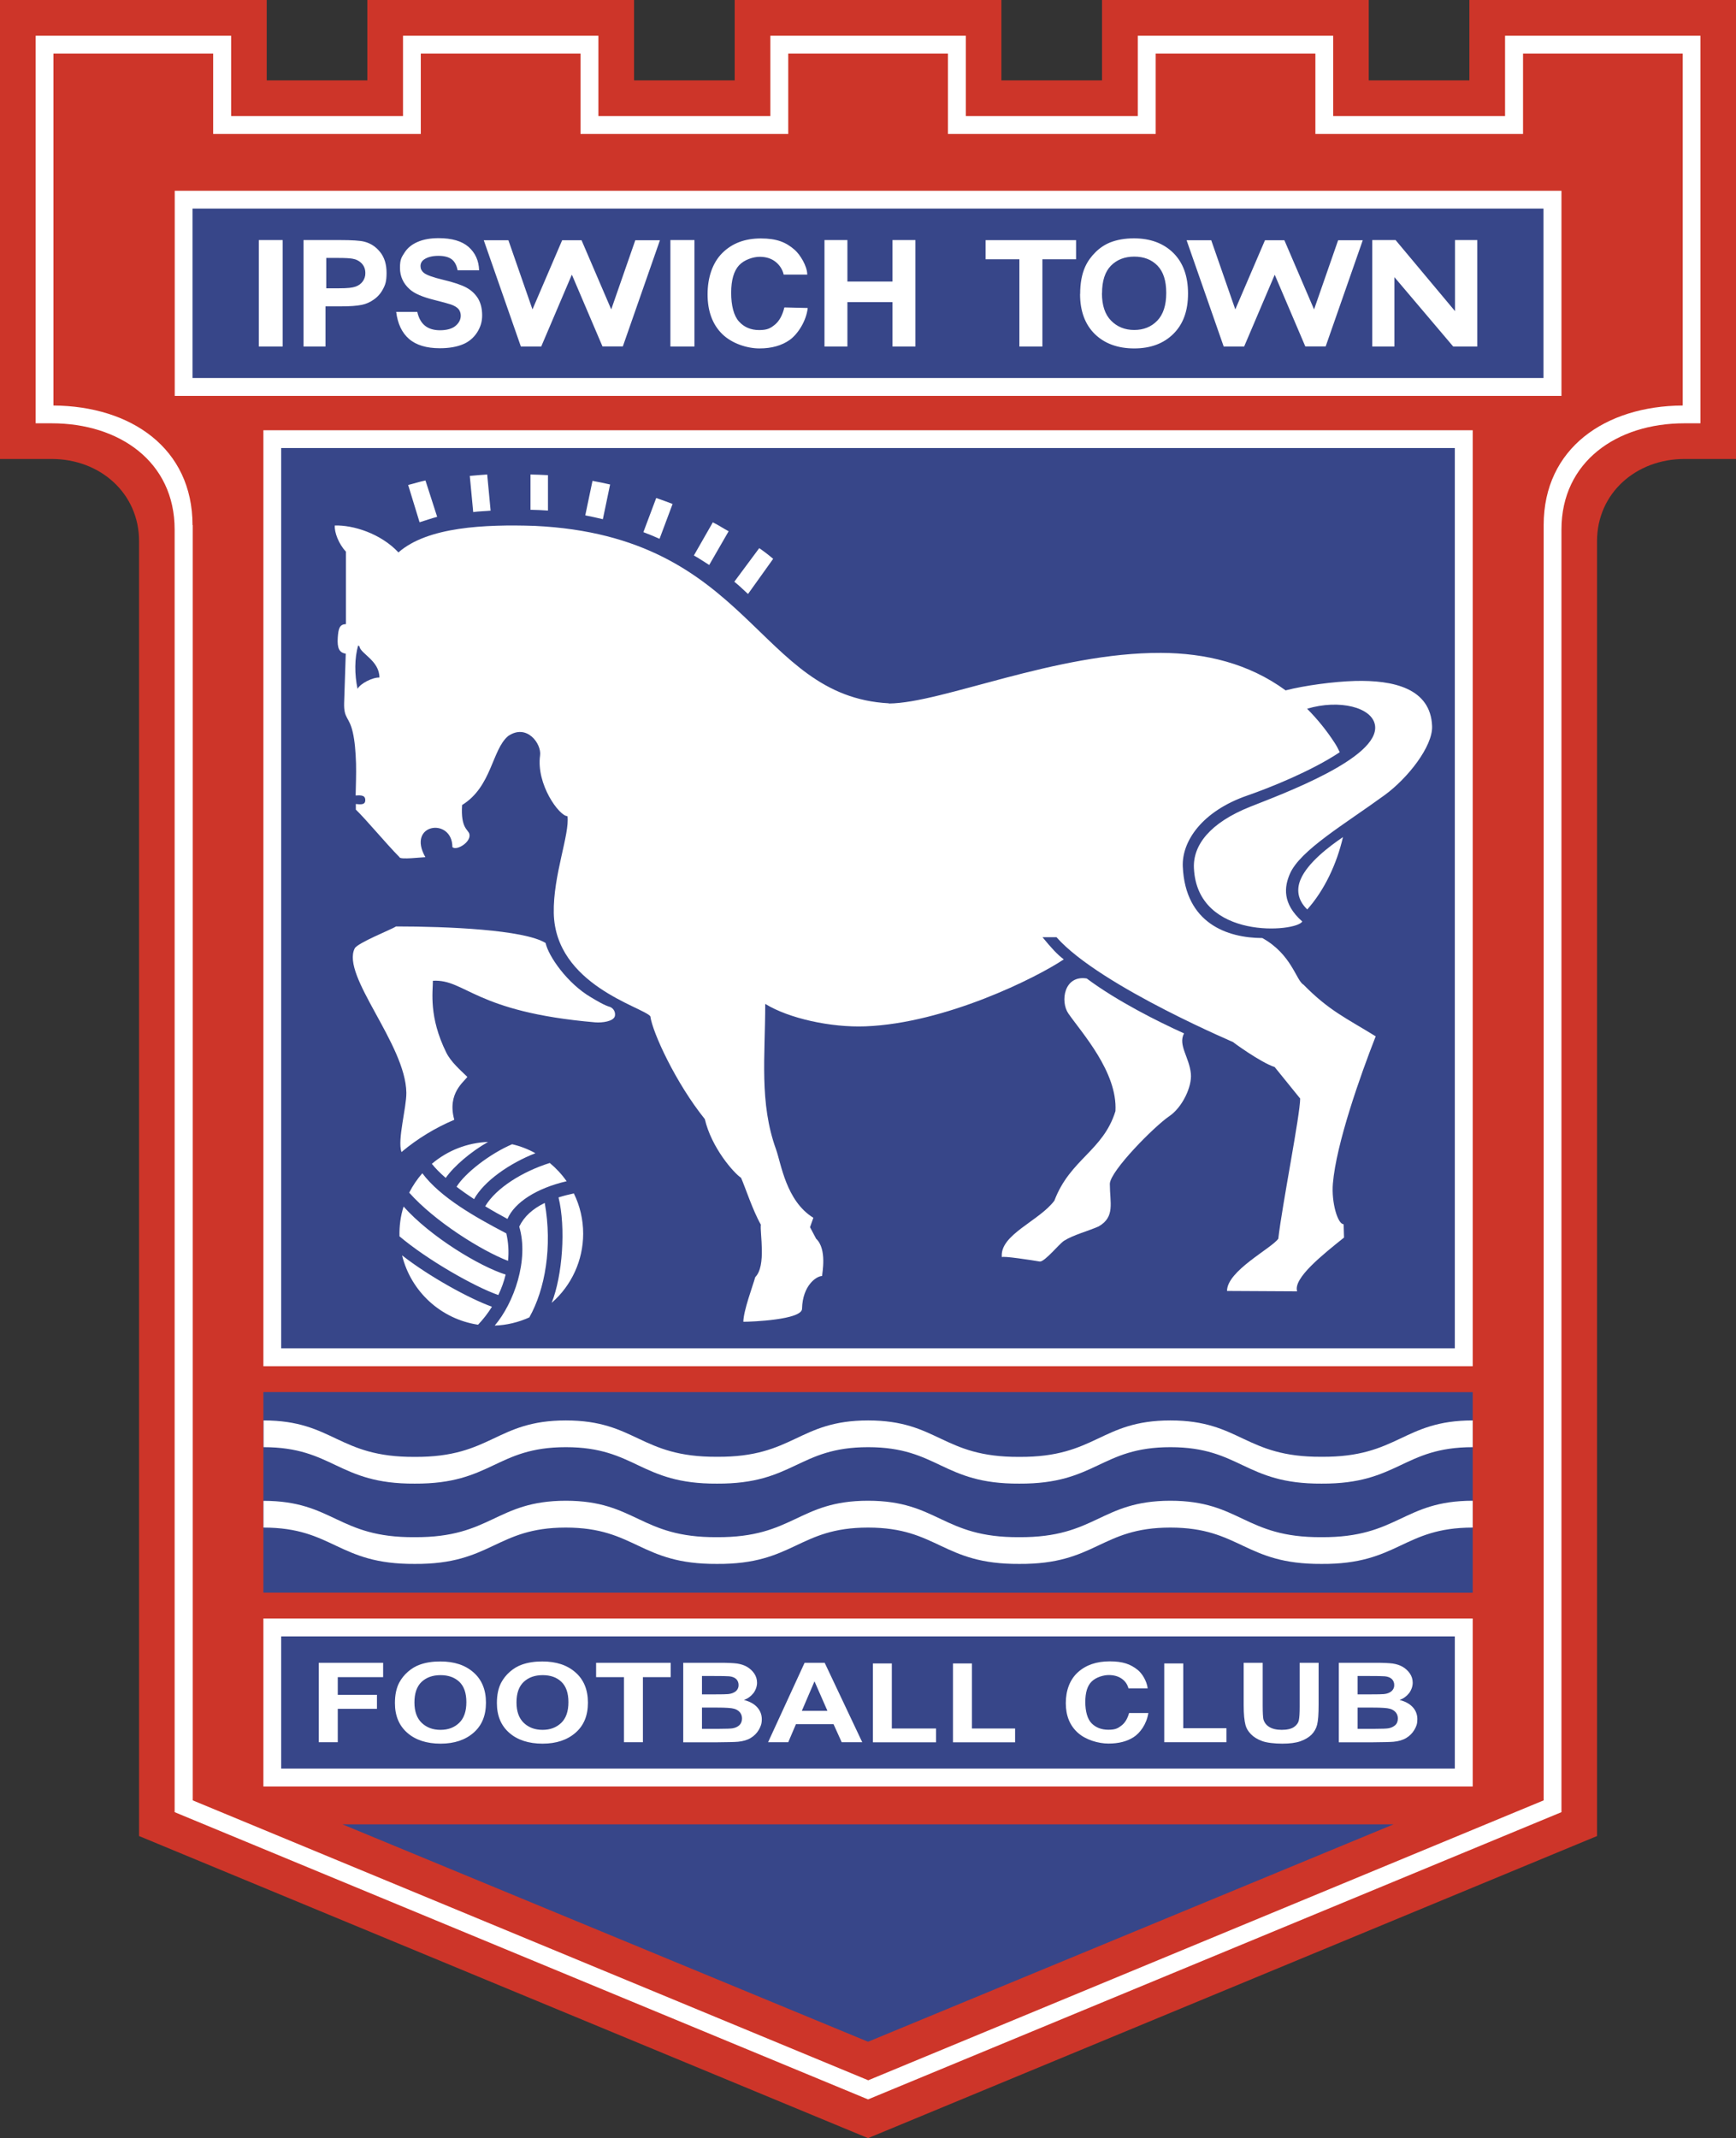
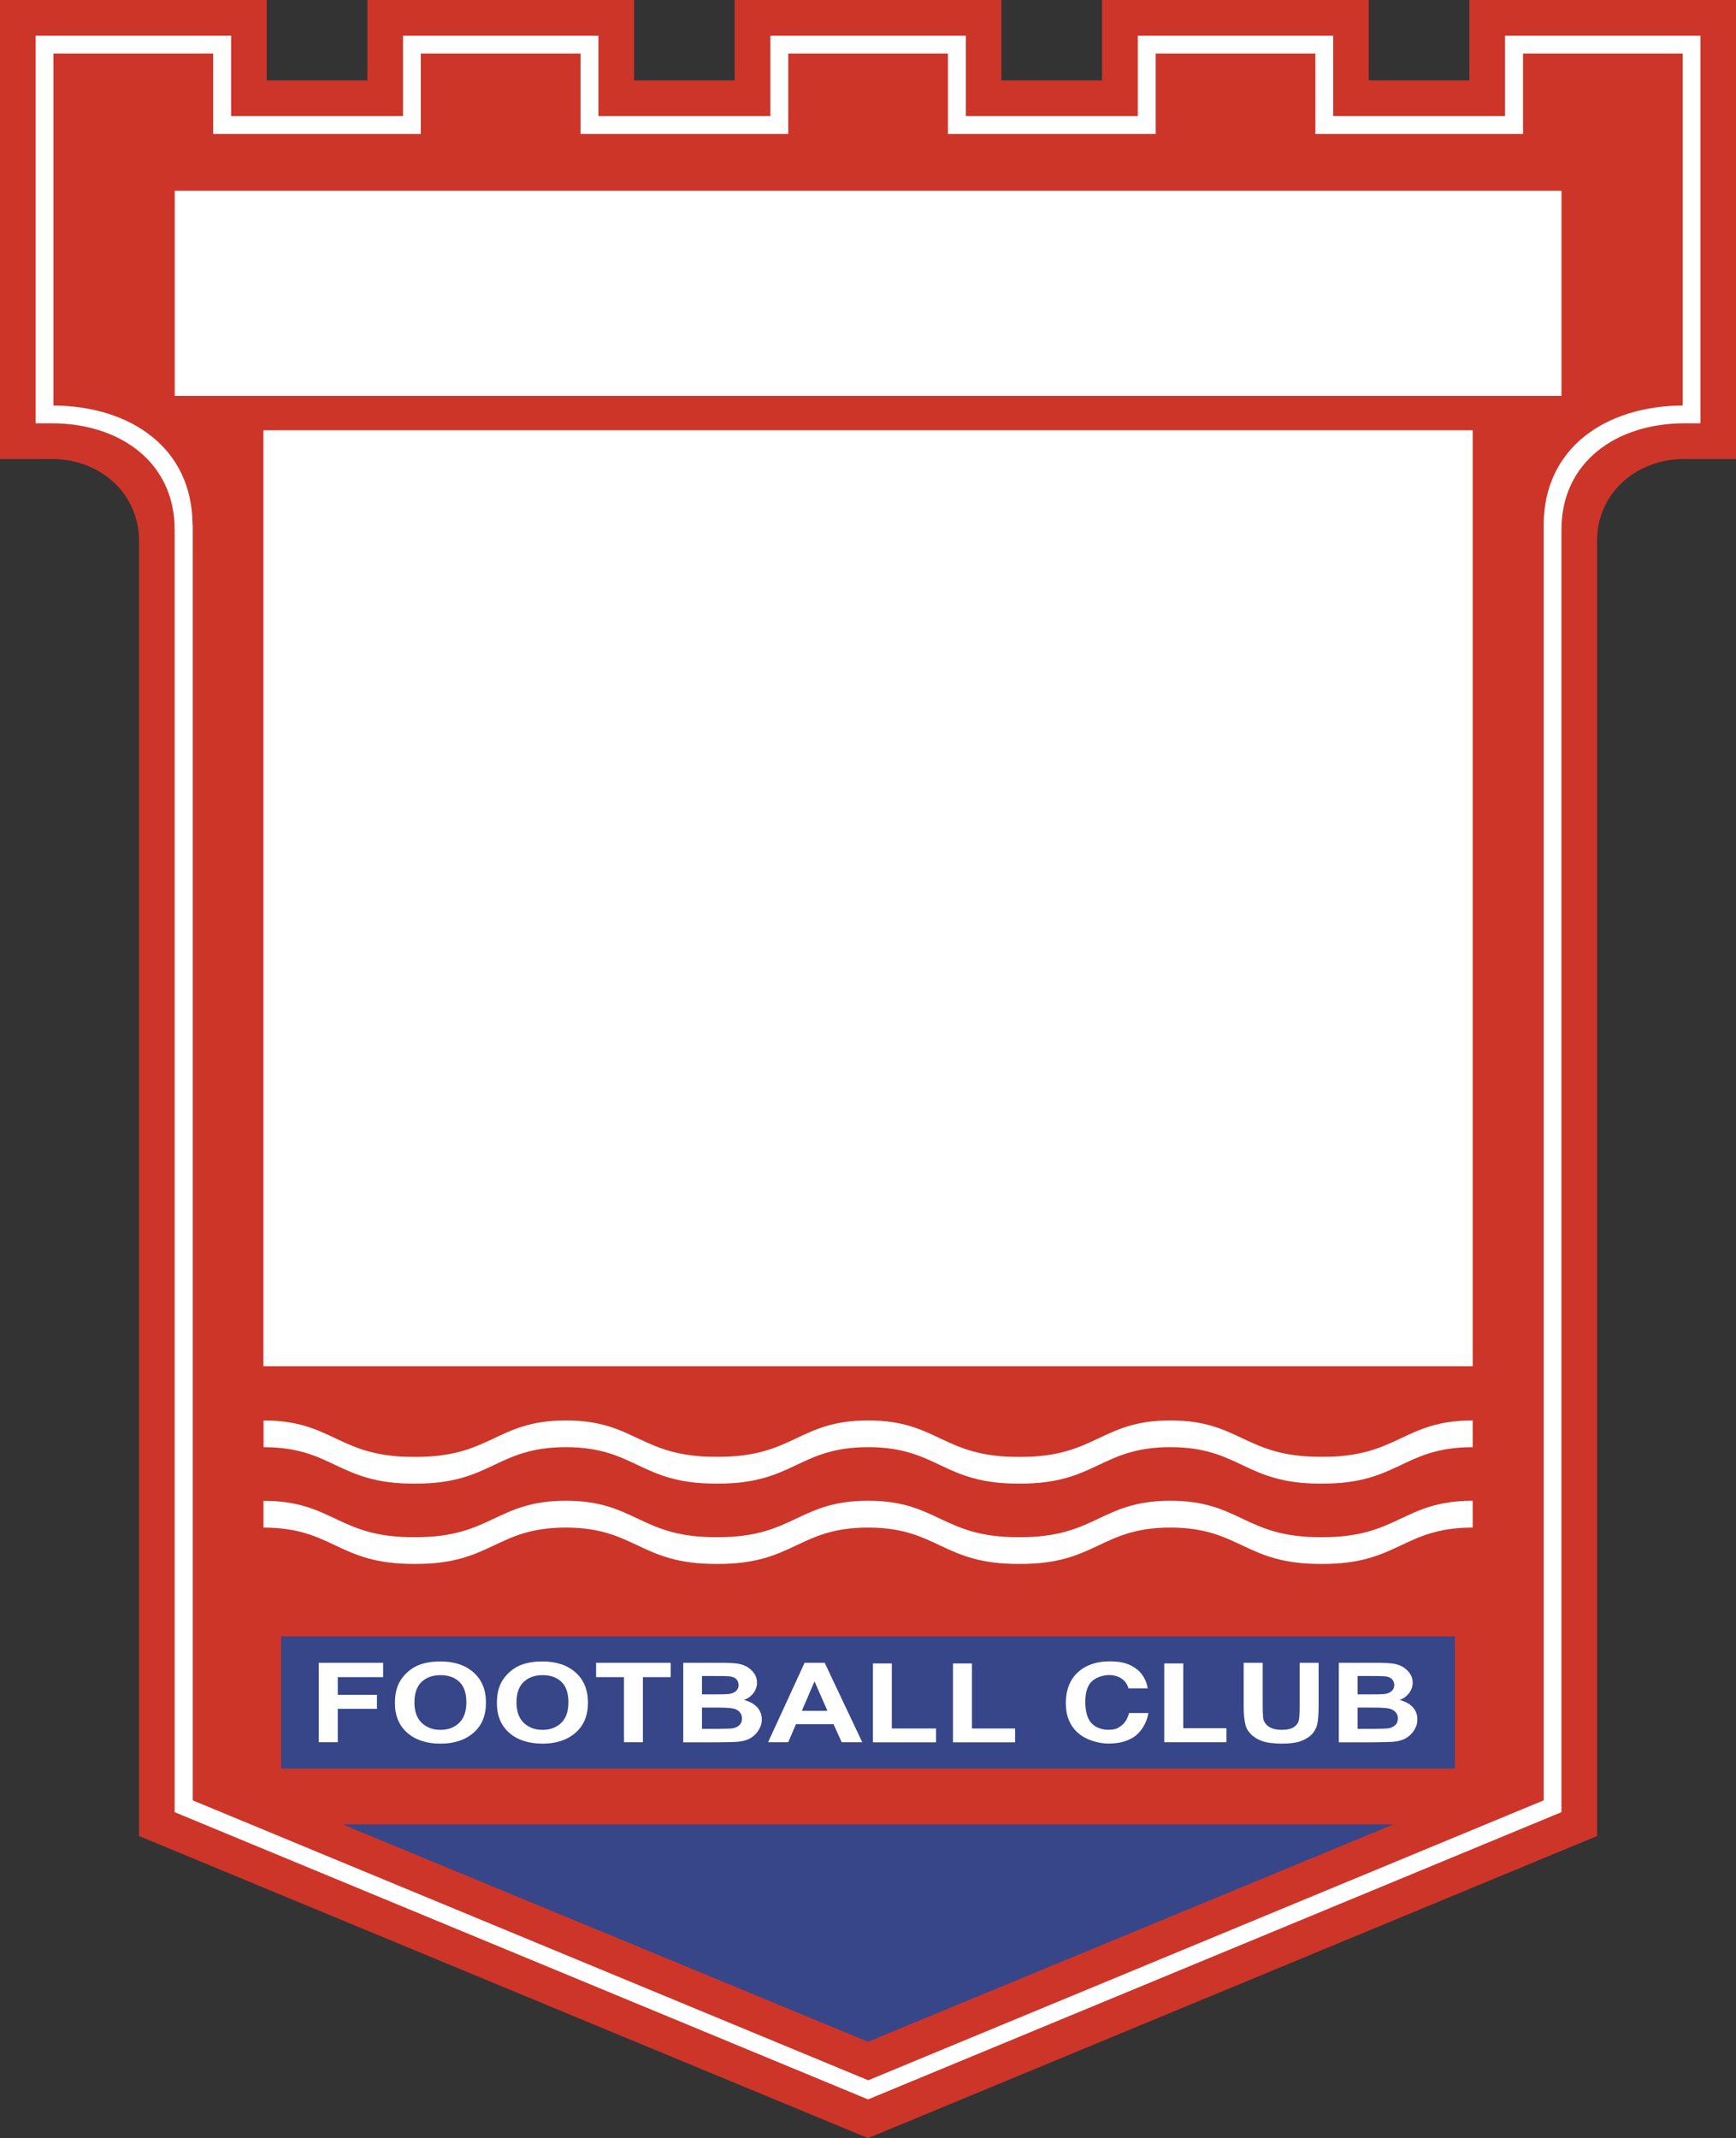
<svg xmlns="http://www.w3.org/2000/svg" id="Layer_1" data-name="Layer 1" version="1.1" viewBox="0 0 1825.1 2247.2">
  <rect x="0" y="0" width="1825.1" height="2247.2" fill="#333333" stroke="none" />
  <defs>
    <style>
      .cls-1 {
        fill: #fff;
      }

      .cls-1, .cls-2, .cls-3 {
        fill-rule: evenodd;
        stroke-width: 0px;
      }

      .cls-2 {
        fill: #374689;
      }

      .cls-3 {
        fill: #cd3529;
      }
    </style>
  </defs>
  <path class="cls-3" d="M1052.8,0v84.5h105.8V0h280.4v84.5h105.8V0h280.4v482.4h-54.4c-50.6,0-91.8,35.8-91.8,86.4v1360.9l-766.4,317.5-766.4-317.5V568.8c0-50.6-41.2-86.4-91.8-86.4H0V0h280.4v84.5h105.8V0h280.4v84.5h105.8V0h280.4Z" />
  <path class="cls-1" d="M202.4,551.9c0-80.9-64.8-125.1-146.2-125.7V56.3h167.9v84.5h218.3V56.3h167.9v84.5h218.4V56.3h167.9v84.5h218.4V56.3h167.9v84.5h218.3V56.3h167.9v369.9c-81.4.5-146.2,44.8-146.2,125.7v1340.3c0,0-710.1,294.2-710.1,294.2l-710.2-294.2V551.9c0,0,0,0,0,0ZM809.9,37.5v84.5h-180.8V37.5h-205.4v84.5h-180.7V37.5H37.5v407.4h16.9c71.1,0,129.2,40.4,129.2,111.6v1348.1l729,301.9,729-301.9V556.5c0-71.2,58.1-111.6,129.2-111.6h16.9V37.5h-205.4v84.5h-180.7V37.5h-205.4v84.5h-180.8V37.5h-205.4Z" />
  <path class="cls-1" d="M276.9,1435.9V452.2h1271.4v983.7H276.9Z" />
-   <path class="cls-2" d="M295.6,1417.2V470.9h1233.9v946.2H295.6Z" />
  <path class="cls-1" d="M183.7,416.1v-215.6h1457.9v215.6H183.7Z" />
-   <path class="cls-2" d="M1622.7,397.3v-178.1H202.4v178.1h1420.3ZM276.9,1463.1c423.9,0,847.5.1,1271.4.1v210.8c-423.9,0-847.5-.1-1271.4-.1v-210.8h0Z" />
-   <path class="cls-1" d="M276.9,1701.1h1271.4v176.5H276.9v-176.5Z" />
-   <path class="cls-2" d="M295.6,1719.9v138.9h1233.9v-138.9H295.6Z" />
-   <path class="cls-1" d="M934.4,739.2c-139.5-7.5-144.3-175.7-372.3-186.5-52.1-1.7-112.6.9-143.2,27.9-18.7-20-47.8-28.9-66.9-28.3-.6,7.1,4.1,19.5,11.7,27.5v76.2c-6.8,0-8,5-8.6,14.2-.7,10.5,1.3,15.8,8.4,16.8l-1.7,51.7c-.5,17,5.3,14.2,9.1,31,2.2,9.6,3,20.9,3.4,32.7.3,11.8-.2,22.1-.4,33.7,5.9-.4,10.5-.4,10.1,5.5-.3,3.8-3.6,4.2-9.9,3.4v5.9c11,10.6,31.1,35,45.9,50,0,2.9,24.3,0,27.2,0-20.2-35.5,28.4-42.2,28.4-10.6,4.2,4.2,19.8-5.1,17.9-13.6-1.1-5-9.3-5.7-7.7-30.6,31.3-19.3,31.3-58.1,48.4-72.5,19.7-13.5,35.3,8.2,33.6,20.4-4.2,30.4,20.2,63.8,28.8,63.8,2.5,18.8-15.2,62.3-14.4,101.8,1.5,75.6,93.6,98.7,101.5,108.5,2.3,17.1,26.8,70.2,57.3,108.1,7,30,30.3,56.5,38.1,61.7,4.4,9.9,12.3,34.4,20.8,49.2-1.2,8.5,6,43.2-5.9,55.2-2.5,9.1-12.4,35.2-12.5,46.9,8.7,0,61.7-2.1,61.7-13.7.6-24.7,15.3-34.4,21.1-34.4,0-2.9,5.4-28.2-6.3-39.2l-6.4-12.1,3.5-9.9c-28.7-17.6-33.9-57.1-39.2-71.8-17.8-49.1-11.4-98-11.4-153,24.6,15.2,68.9,25,105.3,23.6,84-3.2,179.9-51.1,208.6-70.4-6.8-5-13.4-12.3-22.4-23.3h14.7c46.3,52.5,197.9,115.2,185.9,110.4-.9-.4,28.4,21.1,43.5,26.1l26.8,33.1c0,16.9-18.9,111.7-23,147.3-7.1,10.2-53.9,33.7-53.9,54.9l73.7.4c-4.4-13.8,27.1-38.7,49.3-56.5l-.4-14c-6.2,0-13-22.8-11.3-42.8,3.5-41.9,28.9-113.7,45-154.7-30.9-19.1-49-26.9-75.9-54.3-7.8-4.4-12.4-31.9-43.3-49-36.8-.1-80.9-15.4-83.6-75-1.2-26.5,20.1-58.3,67.9-74.8,22.8-7.9,67.1-25.5,97.1-45.5-1.5-3.3-3.2-6.5-5.2-9.6-8.4-13-18.2-25.1-29.1-36.1,33.9-10.2,68.6-1.5,71.4,17.5,5,34.3-97.2,72-131,85.4-42.7,17-60.5,40.5-59.4,64.6,3.5,76.3,108,67.2,113.9,56.1-21.3-18.9-18.9-36.5-13-50.1,10.8-24.9,57.9-52.3,99.7-82.8,24.1-17.6,50.6-51.1,49.8-72.4-1.5-40-41.1-48.5-80.9-47.5-22.4.6-53.4,4.8-73.1,9.9-38.7-28.3-84.1-39.2-130.9-39.4-111-.5-230,52.7-286,53.2h0Z" />
+   <path class="cls-2" d="M295.6,1719.9v138.9h1233.9v-138.9H295.6" />
  <path class="cls-1" d="M1374.3,955.9c18.2-20.4,31.1-48,37.6-76.1-14.4,9.8-37.1,26.8-44.6,44.6-4.3,10.3-3.3,21.4,7,31.4h0Z" />
-   <path class="cls-2" d="M376.6,678.3c-4,13.2-3.9,30.7-.7,45.7,3.1-5.8,16-12.2,23-11.9,0-17.8-20-25.1-21-32.7l-1.3-1.1h0Z" />
  <path class="cls-1" d="M1053.4,1321.4c-.6-1.9,32.3,3.2,39.9,4.5,5.4,0,20-18.3,25.3-21.8,10-6.3,25.1-10.1,36.4-15.1,17.6-10.1,11.8-24.7,11.8-44.8.4-13.6,46.8-60.4,62.4-71,13.8-9.3,24.1-31.1,22.8-44.7-1.7-17.5-13.7-30-7.2-42.4-27-12.2-70.1-33.7-102.3-57.7-23.9-3.8-28,24.2-19.3,36.8,13.9,20.1,51.8,61.5,49.5,102.6-12.9,41.8-47.7,50.5-64.2,94.1-16,21.5-58,35.9-55.2,59.6h0ZM422.1,1210.8c16.7-14,35.4-25.4,55.5-33.9-7.8-28.1,10.7-40.1,13.7-45.1-7.2-7-17.2-15.6-22.1-25.5-18.6-37.6-14.1-63.9-14.1-75.5,34.4-1.9,43.4,32.8,170.7,43.7,7.1.6,19.5-.9,20.7-6.8.7-3.8-1.3-7.7-4.9-9.3-6.4-1.8-13.8-6.4-20.1-10.1-25.2-14.7-45-43.5-47.9-57.2-22.7-14-103.2-17.4-157.2-17.4-4.4,3-40.6,17.3-43.5,23.1-14.4,28.7,53.6,100.6,54.3,151.6.2,15.8-9.5,49.4-5.2,62.2h0ZM812.8,587.3c-4.7-4-9.5-7.7-14.6-11.2l-26.2,35.3c5.1,4,10.1,9,14.4,12.9l26.4-36.9h0ZM766.1,558.4c-5.3-2.8-11-6.7-16.7-9.4l-19.9,34.8c5.5,3.1,11.1,6.8,16.1,10l20.4-35.4ZM707.2,529.7c-5.7-2.2-11.5-4.3-17.3-6.3l-13.5,35.9c5.8,2.2,11.5,4.5,17,7l13.7-36.6ZM641.4,509.2c-6.2-1.4-12.3-2.7-18.5-3.8l-7.6,36.3c6.1,1.2,12.6,2.5,18.5,4l7.6-36.4ZM576.1,499.4c-6.1-.3-12.2-.6-18.4-.7v37.1c6.3.1,12.4.4,18.4.8v-37.2ZM512.2,498.7c-6.1.4-12.2.9-18.3,1.5l3.6,38c6.2-.9,12.3-.9,18.3-1.5l-3.6-38ZM447.3,505c-6,1.2-12.3,3.3-18.2,4.7l12,39.2c6-1.8,12.7-4.2,18.5-5.7l-12.3-38.2Z" />
  <path class="cls-2" d="M912.6,2145.9l-552.6-228.5h1105.1l-552.5,228.5h0Z" />
  <path class="cls-1" d="M272.1,364.2v-111.9h25.1v111.9h-25.1ZM319.1,364.2v-111.9h37.4c14.3,0,22.1.6,26.5,1.7,6.7,1.7,12.2,5.3,16.7,11,4.5,5.6,6.7,12.9,6.7,21.8s-1.3,12.6-3.9,17.3c-2.3,4.4-5.7,8.2-9.9,11-3.7,2.6-7.8,4.4-12.2,5.3-5.6,1.1-12.2,1.6-22.9,1.6h-15.3v42.2h-23.2ZM343,271.3v31.7h13.2c9.5,0,14.4-.6,17.7-1.8s5.7-3,7.5-5.5c1.8-2.5,2.8-5.6,2.7-8.7,0-4.1-1.3-7.4-3.8-10.1-2.6-2.7-6-4.4-9.7-5-2.9-.5-7.2-.8-15.9-.8h-11.7ZM416.5,327.8h22.2c1.4,6.3,4,11,7.6,14.1,4,3.5,9.5,5.2,16.3,5.2s12.7-1.5,16.3-4.6c3.7-3.1,5.5-6.7,5.5-10.8,0-2.5-.8-4.9-2.3-6.8-1.6-1.9-4.2-3.5-8.1-4.9-2.6-.9-8.6-2.5-18-4.9-12-3-20.5-6.7-25.3-11.1-6.8-6.1-10.2-13.6-10.2-22.5s1.6-11,4.8-16c3.2-5,7.8-8.7,13.9-11.3,6-2.6,13.3-3.9,21.9-3.9,14,0,24.5,3.1,31.5,9.2,7,6.2,10.8,14.4,11.1,24.6h-22.6c-1-5.2-3-9-6-11.4-3.2-2.5-7.9-3.8-14.2-3.8s-11.6,1.3-15.3,4c-2.3,1.6-3.6,4.2-3.5,6.9,0,2.7,1.1,4.9,3.3,6.8,2.8,2.4,9.7,4.9,20.6,7.5,10.9,2.6,19,5.3,24.2,8.1,5.2,2.8,9.3,6.6,12.3,11.4,2.9,4.8,4.4,10.8,4.4,17.8s-1.8,12.4-5.3,18c-3.6,5.6-8.8,10-15,12.5-6.5,2.7-14.5,4.1-24.2,4.1-14.1,0-24.9-3.3-32.4-9.8-7.5-6.5-12-16.1-13.5-28.6h0ZM704.8,364.2v-111.9h25.3v111.9h-25.3ZM824.7,323.1l24.5.6c-1.6,14-10.6,27.6-19,33.6-8.4,5.9-18.9,8.9-31.8,8.9s-28.9-5.1-39.2-15.2c-10.2-10.1-15.3-24-15.3-41.6s5.1-33.1,15.4-43.4c10.3-10.3,23.8-15.4,40.6-15.4s26.5,4,35.7,12.1c5.4,4.8,13,16.7,13.1,25.9h-24.8c-1.2-5.4-4.4-10.3-8.9-13.7-4.5-3.4-9.9-5-16.4-5s-16.1,3-21.6,8.9c-5.5,6-8.3,15.6-8.3,28.9s2.7,24.2,8.2,30.2c5.4,6,12.5,9,21.2,9s11.9-1.9,16.6-5.7c4.6-3.8,7.9-9.8,9.9-18h0ZM866.8,364.2v-111.9h24.1v43.6h47.4v-43.6h24.1v111.9h-24.1v-46.7h-47.4v46.7h-24.1,0ZM1071.7,364.2v-91.7h-35.5v-20.1h95.1v20.1h-35.4v91.7h-24.1ZM1158.5,308.2c0,12.7,3.2,22.3,9.6,28.8,6.4,6.5,14.5,9.8,24.3,9.8s17.9-3.2,24.2-9.7c6.3-6.5,9.5-16.2,9.5-29.2s-3.1-22.4-9.2-28.7c-6.1-6.3-14.3-9.5-24.4-9.5s-18.3,3.2-24.6,9.6c-6.2,6.4-9.3,16-9.3,28.9h0ZM1135.6,309c0-11.4,1.8-21,5.3-28.7,2.6-5.7,6.3-10.8,10.9-15.3,4.3-4.3,9.5-7.8,15.1-10.1,7.3-2.9,15.7-4.4,25.2-4.4,17.2,0,31,5.1,41.4,15.3,10.3,10.2,15.5,24.4,15.5,42.7s-5.1,32.2-15.4,42.4-24,15.3-41.2,15.3-31.2-5.1-41.5-15.2c-10.2-10.1-15.4-24.1-15.4-41.9h0ZM1442.7,364.2v-111.9h24.5l62.5,74.7v-74.7h23.4v111.9h-25.3l-61.8-72.9v72.9h-23.4ZM1340.2,289.1v-.4c-.1,0-.2.4-.2.4l-32,75.1h-21.5c0,0-39-111.7-39-111.7h25.9s25.3,72.7,25.3,72.7l31.2-72.7h20.4l31.2,72.7,25.3-72.7h25.9s-39,111.6-39,111.6h-21.4c0,0-32-75-32-75h0ZM601.2,289.1v-.4c-.1,0-.2.4-.2.4l-32,75.1h-21.4c0,0-39-111.7-39-111.7h25.9s25.3,72.7,25.3,72.7l31.2-72.7h20.4l31.2,72.7,25.3-72.7h25.9s-39,111.6-39,111.6h-21.4c0,0-32-75-32-75h0ZM335.1,1831.1v-83.5h67.7v15.1h-47.7v18.6h41.2v14.7h-41.2v35.1h-19.9ZM415.2,1789.9c0-8.5,1.5-15.7,4.5-21.4,2.3-4.3,5.3-8.1,9.2-11.5s8.1-5.9,12.7-7.5c6.1-2.2,13.2-3.3,21.3-3.3,14.6,0,26.2,3.8,34.9,11.5,8.7,7.6,13.1,18.2,13.1,31.8s-4.3,24-13,31.6c-8.7,7.6-20.2,11.5-34.7,11.5s-26.4-3.8-35-11.4c-8.7-7.6-13-18-13-31.3h0ZM435.7,1789.3c0,9.5,2.6,16.6,7.7,21.5,5.2,4.9,11.7,7.3,19.7,7.3s14.5-2.4,19.6-7.3c5.1-4.9,7.6-12.1,7.6-21.8s-2.5-16.7-7.4-21.4c-5-4.7-11.6-7-19.8-7s-14.9,2.4-19.9,7.1c-5,4.8-7.5,12-7.5,21.6ZM522.4,1789.9c0-8.5,1.5-15.7,4.5-21.4,2.3-4.3,5.3-8.1,9.2-11.5,3.9-3.4,8.1-5.9,12.7-7.5,6.2-2.2,13.2-3.3,21.3-3.3,14.6,0,26.2,3.8,34.9,11.5,8.7,7.6,13.1,18.2,13.1,31.8s-4.3,24-13,31.6c-8.7,7.6-20.2,11.5-34.7,11.5s-26.4-3.8-35-11.4c-8.7-7.6-13-18-13-31.3h0ZM543,1789.3c0,9.5,2.6,16.6,7.7,21.5,5.2,4.9,11.7,7.3,19.7,7.3s14.4-2.4,19.6-7.3c5.1-4.9,7.6-12.1,7.6-21.8s-2.5-16.7-7.4-21.4c-4.9-4.7-11.5-7-19.7-7s-14.9,2.4-19.9,7.1c-5.1,4.8-7.6,12-7.6,21.6ZM656,1831.1v-68.4h-29.3v-15.1h78.4v15.1h-29.2v68.4h-19.9,0ZM718,1747.6h39.5c7.8,0,13.6.3,17.5.8,3.8.6,7.3,1.7,10.3,3.4,3,1.8,5.6,4.1,7.6,7,2,2.9,3,6.2,3,9.8s-1.3,7.5-3.7,10.8c-2.6,3.3-6.1,5.9-10.1,7.3,6,1.5,10.6,4,13.9,7.6,3.2,3.5,4.9,7.8,4.9,12.6s-1.1,7.5-3.1,11.1c-2.1,3.6-4.9,6.4-8.5,8.6s-8.1,3.5-13.4,4c-3.3.3-11.3.5-24,.6h-33.6v-83.5h0ZM738,1761.5v19.3h13c7.8,0,12.6-.1,14.5-.3,3.4-.3,6.1-1.4,8.1-3,1.9-1.6,3-4,2.9-6.5,0-2.4-.8-4.6-2.5-6.3-1.7-1.6-4.2-2.6-7.5-2.9-2-.2-7.7-.3-17-.3h-11.4s0,0,0,0ZM738,1794.7v22.3h18.4c7.2,0,11.7-.2,13.7-.5,3-.5,5.4-1.6,7.2-3.3s2.8-4.1,2.8-7.1c0-2.3-.7-4.6-2.2-6.4-1.6-1.9-3.8-3.2-6.2-3.8-2.7-.8-8.6-1.2-17.7-1.2h-16.1ZM906.6,1831.1h-21.7l-8.6-19h-39.5l-8.1,19h-21.2l38.4-83.5h21.1l39.5,83.5ZM869.9,1798.1l-13.6-31-13.3,31h26.9ZM917.7,1831.1v-82.8h19.9v68.4h46.5v14.5h-66.4ZM1001.9,1831.1v-82.8h19.9v68.4h45.4v14.5h-65.4ZM1187.1,1800.4h20.2c-1.9,11.9-8.8,21.1-15.7,25.5-6.9,4.4-15.6,6.6-26.2,6.6s-23.9-3.8-32.3-11.4-12.6-17.9-12.6-31.1,4.2-24.7,12.7-32.4c8.5-7.7,19.6-11.5,33.5-11.5s21.9,3,29.4,9c4.5,3.6,9.5,11.4,10.5,19.4h-20.2c-1.1-4.3-3.7-7.9-7.3-10.3-3.7-2.5-8.2-3.7-13.5-3.7s-13.2,2.2-17.8,6.7c-4.6,4.4-6.8,11.6-6.8,21.6s2.3,18.1,6.7,22.5,10.3,6.7,17.5,6.7,9.9-1.4,13.7-4.3c3.8-2.9,6.5-7.3,8.2-13.5h0ZM1224,1831.1v-82.8h20v68.1h45.4v14.7h-65.4ZM1307.6,1747.6h19.9v45.2c0,7.2.3,11.8.7,14,.9,3.4,2.9,6.2,6.1,8.2,3.2,2,7.6,3.1,13.2,3.1s9.9-1,12.8-2.9c2.8-1.9,4.6-4.4,5.2-7.2.6-2.8.9-7.6.9-14.2v-46.2h19.9v43.9c0,10-.5,17.1-1.6,21.3-1,4-3.1,7.6-6,10.5-2.9,2.8-6.8,5.1-11.6,6.8-4.9,1.7-11.2,2.5-19,2.5s-16.6-.9-21.4-2.8c-4.9-1.8-8.7-4.2-11.6-7.2s-4.7-6-5.6-9.3c-1.3-4.8-2-11.8-2-21.2v-44.5h0,0ZM1407.3,1747.6h39.5c7.8,0,13.6.3,17.5.8,3.8.6,7.3,1.7,10.3,3.4,3,1.8,5.6,4.1,7.6,7,2,2.9,3,6.2,3,9.8s-1.3,7.5-3.7,10.8c-2.6,3.3-6.1,5.9-10.1,7.3,6,1.5,10.6,4,13.9,7.6,3.2,3.5,4.8,7.8,4.8,12.6s-1,7.5-3.1,11.1c-2.1,3.6-4.9,6.4-8.5,8.6s-8.1,3.5-13.4,4c-3.3.3-11.3.5-24,.6h-33.6v-83.5h0ZM1427.3,1761.5v19.3h13.1c7.8,0,12.6-.1,14.5-.3,3.4-.3,6.1-1.4,8-3,1.9-1.6,3-4,2.9-6.5,0-2.4-.8-4.6-2.5-6.3-1.7-1.6-4.2-2.6-7.5-2.9-2-.2-7.7-.3-17-.3h-11.5ZM1427.3,1794.7v22.3h18.5c7.2,0,11.7-.2,13.7-.5,3-.5,5.4-1.6,7.3-3.3s2.8-4.1,2.8-7.1c0-2.3-.7-4.6-2.2-6.4-1.7-1.9-3.8-3.2-6.3-3.8-2.7-.8-8.6-1.2-17.7-1.2h-16.1ZM513.1,1200.2c-21.7.8-42.5,8.9-59.1,23,3.9,4.9,8.9,9.9,14.6,14.8,8.4-12.1,26.4-27.6,44.5-37.8ZM444,1233.1c-5.4,6.2-10.1,13.1-13.8,20.4,26.9,30.2,75.5,60.7,103.9,71.7,1-9.7.4-19.4-1.8-28.9-33.1-17.3-69.3-37.8-88.3-63.2h0ZM424.3,1268.1c-3.2,10.1-4.6,20.7-4.3,31.3,29.1,24.6,78.4,52.8,103.9,61.7,3.3-6.9,5.9-14.1,7.7-21.5-27.4-8.6-79-39.7-107.3-71.5ZM422.7,1319.4c9.4,38.2,40.9,67,79.9,72.9,5.5-5.8,10.4-12.1,14.6-18.9-23.7-8.5-65.8-31.6-94.5-54h0ZM520,1393.2c12.6-.4,25-3.4,36.5-8.6,16.6-29.5,24.4-74.2,16.2-120.3-12.8,6.2-21.8,14.4-26.8,24.9,10.4,35-5.6,80.4-25.8,104h0ZM580,1369.3c21-18.3,33.1-44.8,33.1-72.7,0-14.7-3.3-29.1-9.8-42.3-5.7,1.2-11.1,2.6-16.1,4.2,7.8,31.9,4.2,82-7.2,110.8h0ZM595.7,1241.5c-5-7.2-11-13.6-17.7-19.2-28.1,8.8-56.3,26-67.9,45.5,7.7,4.7,15.5,9.1,23.4,13.3,7.5-17.4,30.7-32.3,62.2-39.6ZM563,1212.1c-7.7-4.3-16-7.5-24.6-9.5-23.3,10-49.5,30.2-58.4,44.7,5.9,4.5,12.2,8.9,18.4,13,10.5-19,37.5-37.8,64.6-48.3h0ZM1548.3,1605.5c-73.6,0-78.1,38.8-159,38.2-80.9.5-85.3-38.2-158.9-38.2s-78,38.8-158.9,38.2c-80.9.5-85.3-38.2-158.9-38.2s-78,38.8-158.9,38.2c-80.9.5-85.4-38.2-158.9-38.2s-78,38.8-158.9,38.2c-80.9.5-85.3-38.2-158.9-38.2v-28.1c73.6,0,78,38.8,158.9,38.2,80.9.5,85.3-38.2,158.9-38.3,73.6,0,78,38.8,158.9,38.3,80.9.5,85.3-38.3,158.9-38.3,73.6,0,78,38.8,158.9,38.3,80.9.5,85.3-38.2,158.9-38.3,73.6,0,78,38.8,158.9,38.3,80.9.5,85.4-38.3,159-38.3v28.1ZM1548.3,1492.9c-73.6,0-78,38.8-158.9,38.2-80.9.5-85.3-38.2-158.9-38.2s-78,38.8-158.9,38.3c-80.9.5-85.3-38.3-158.9-38.3s-78,38.8-158.9,38.2c-80.9.5-85.3-38.2-158.9-38.2s-78,38.8-158.9,38.3c-80.9.5-85.3-38.3-158.9-38.3v28.1c73.6,0,78,38.8,158.9,38.3,80.9.5,85.3-38.3,158.9-38.3s78,38.8,158.9,38.3c80.9.5,85.3-38.3,158.9-38.3s78,38.8,158.9,38.3c80.9.5,85.3-38.3,158.9-38.3s78,38.8,158.9,38.3c80.9.5,85.3-38.3,158.9-38.3v-28.1h0Z" />
</svg>